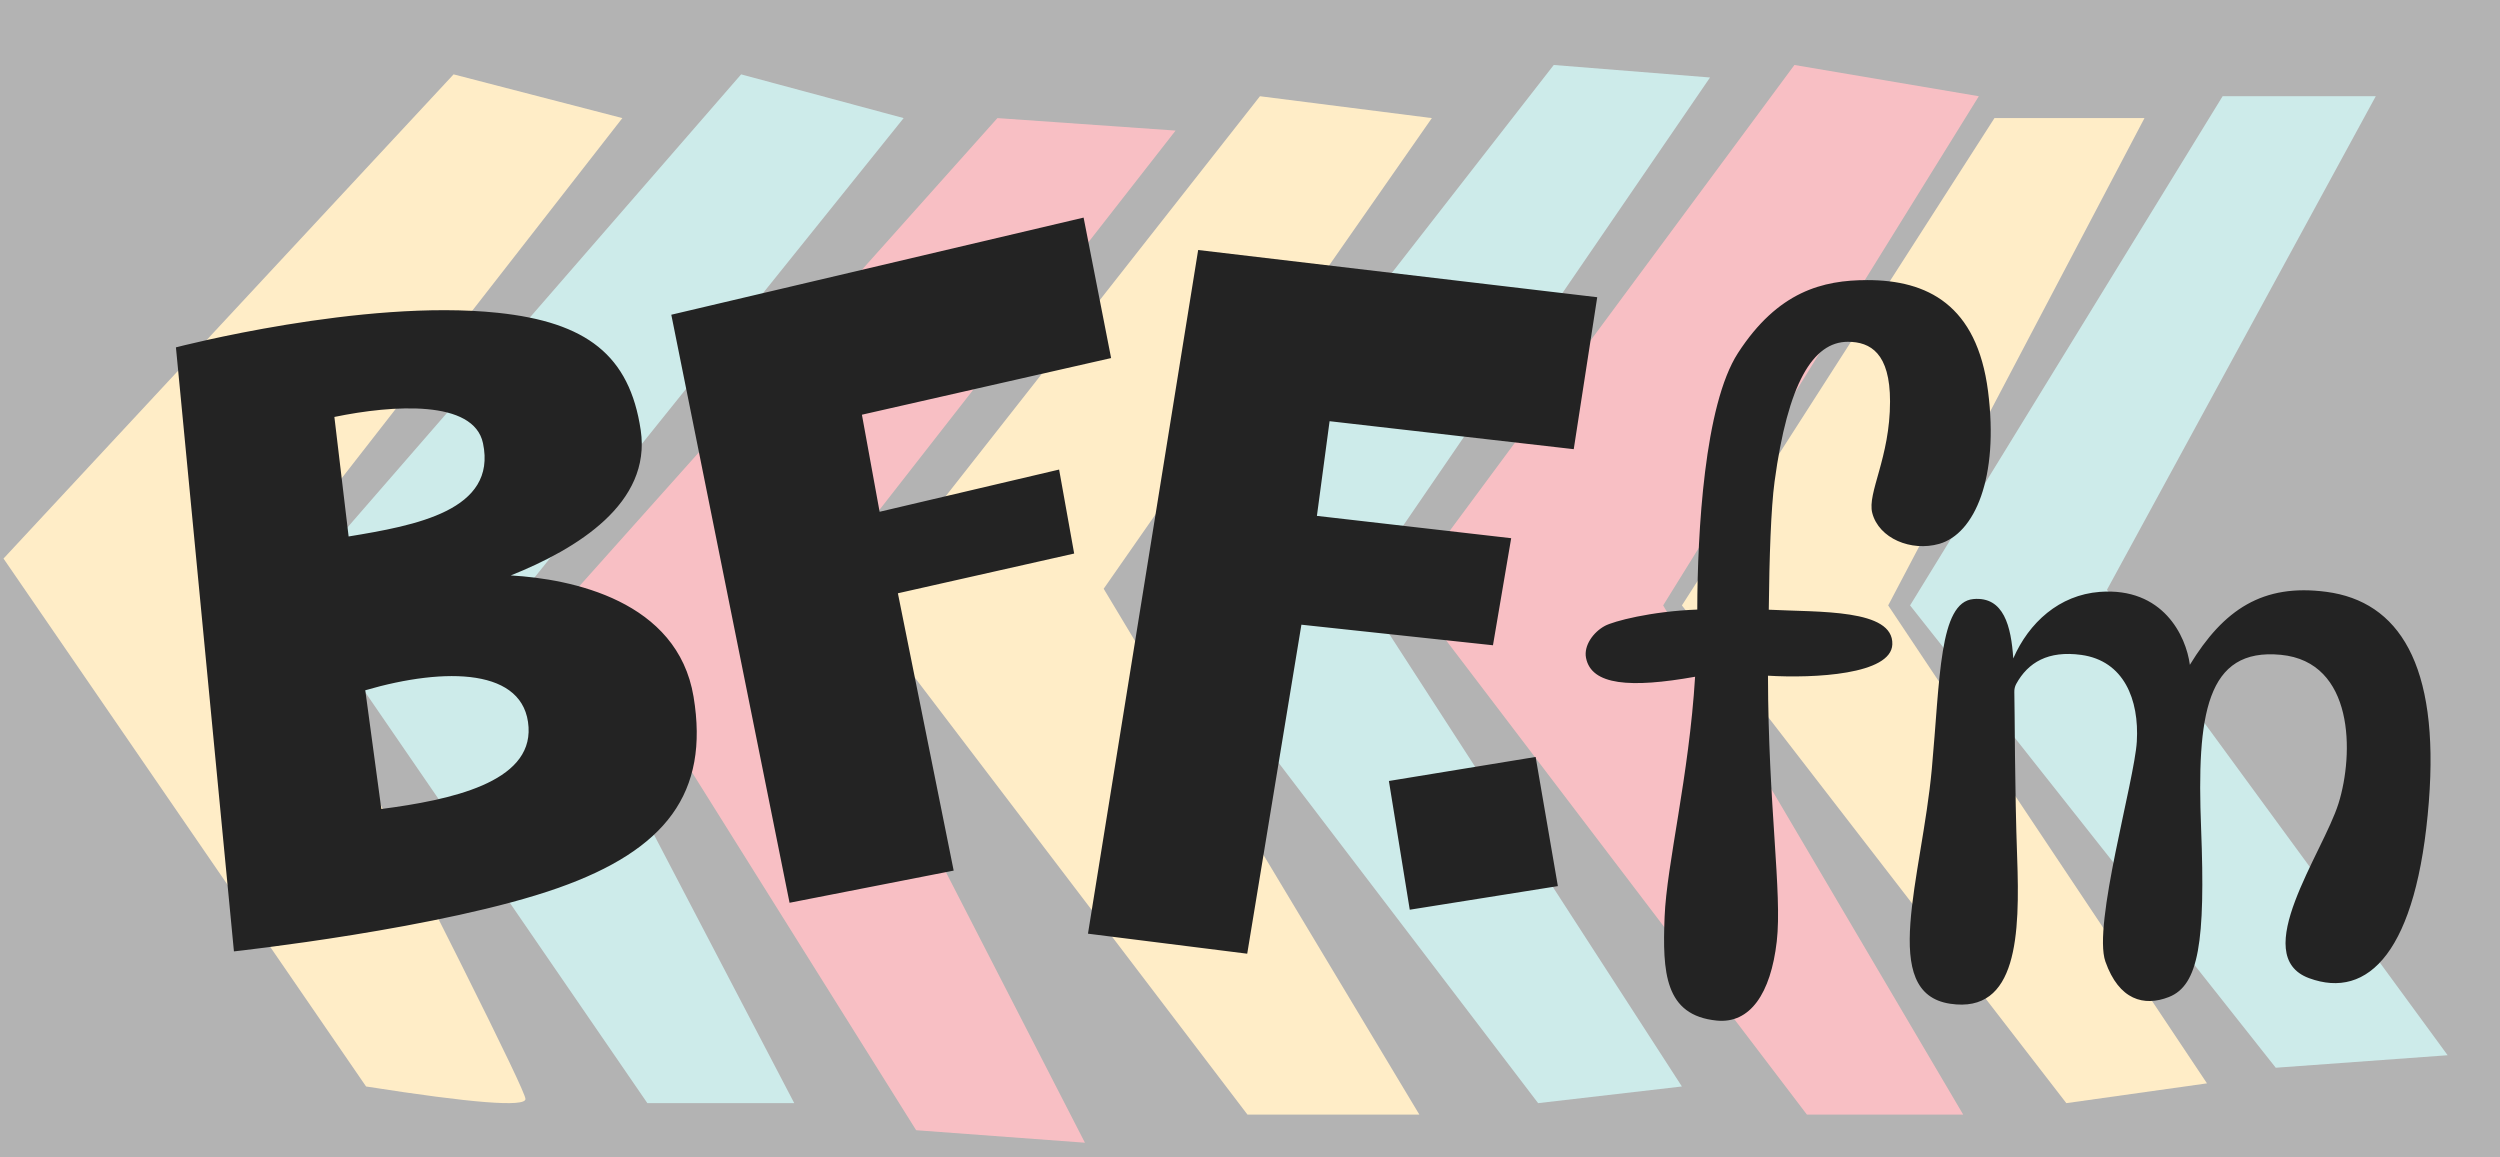
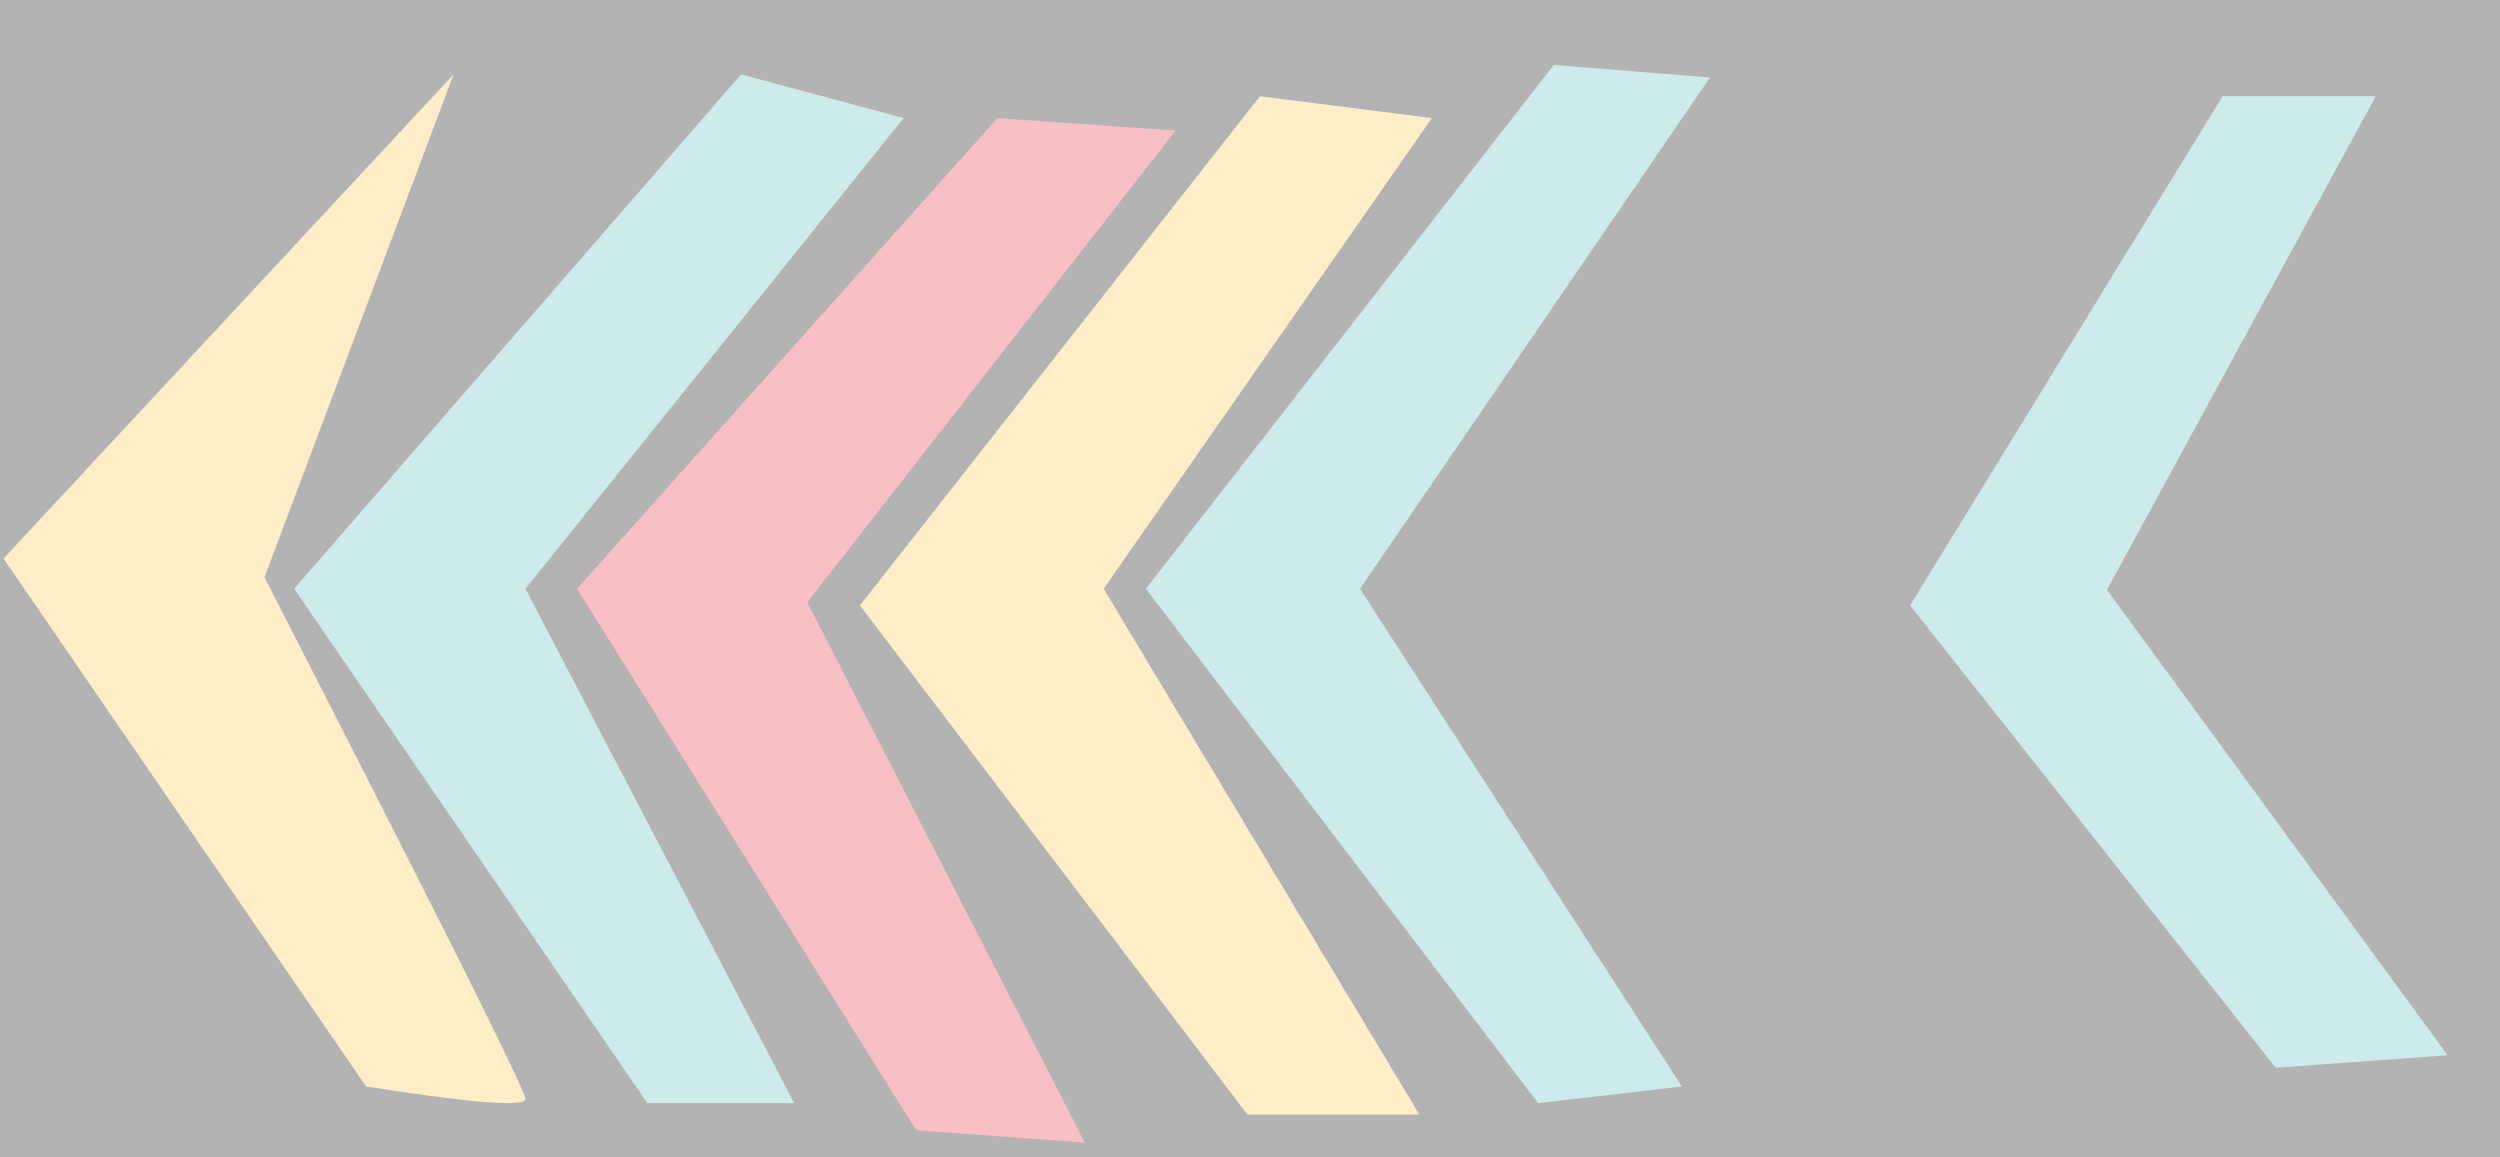
<svg xmlns="http://www.w3.org/2000/svg" width="1080" height="500" viewBox="0 0 1080 500">
  <rect x="0" y="0" width="1080" height="500" fill="#808080" stroke="none" />
  <title>Social Icon Line</title>
  <g fill="none" fill-rule="evenodd">
-     <path d="M195.946 32.125L1.516 241.295 158.14 469.36c45.907 7.197 68.861 8.996 68.861 5.398 0-3.599-37.58-78.72-112.743-225.365l154.6-198.375-72.912-18.893z" fill="#FFE1A2" />
+     <path d="M195.946 32.125L1.516 241.295 158.14 469.36c45.907 7.197 68.861 8.996 68.861 5.398 0-3.599-37.58-78.72-112.743-225.365z" fill="#FFE1A2" />
    <path fill="#ACDDDC" d="M320.166 32.125l-193.08 222.216 152.573 222.216h63.46L227.002 254.341 390.377 51.018z" />
    <path fill="#F4959C" d="M430.884 51.018L249.286 254.34l146.492 233.912 72.912 5.398-119.94-233.462L507.846 56.416z" />
    <path fill="#FFE1A2" d="M544.302 41.571L371.474 261.538l167.427 219.967h74.262L476.79 254.341 618.564 51.018z" />
    <path fill="#ACDDDC" d="M671.222 28.077L495.019 254.34 664.47 476.557l62.11-7.197L587.509 254.34 738.733 33.474z" />
-     <path fill="#F4959C" d="M854.851 41.571L775.19 28.077 607.762 254.34l172.827 227.164H848.1L718.48 261.538z" />
-     <path fill="#FFE1A2" d="M861.602 51.018l-135.021 210.52 166.076 215.019 60.76-8.547-137.722-206.472 110.718-210.52z" />
    <path fill="#ACDDDC" d="M960.168 41.571L825.147 261.538l157.975 199.725 74.262-5.398L910.21 254.79 1026.33 41.57z" />
    <path fill-opacity=".4" fill="#FFF" d="M0 0h1080v500H0z" />
    <g fill="#232323" fill-rule="nonzero">
-       <path d="M299.625 301.02c-6.892-41.62-52.742-50.922-78.97-52.432 28.79-11.516 60.79-31.217 56.141-62.714-4.8-32.507-23.513-46.68-61.692-50.736C156.77 128.943 76 150.063 76 150.063L101.06 411s90.56-9.892 140.132-27.429c46.428-16.416 65.317-40.988 58.433-82.551zM144.453 180.122c25.4-5.253 60.204-7.493 64.198 11.338 6.166 29.117-29.163 35.55-58.048 40.295l-6.15-51.633zm20.283 169.368l-6.937-51.3c35.026-10.188 69.006-9.401 70.532 15.943 1.443 23.917-33.587 31.444-63.595 35.357zM464.041 239.13l-6.506-36.281-77.542 18.237-7.645-41.93L480 154.688 468.116 94 290 135.964 341.088 390l70.9-13.896-24.1-119.808zM1005.07 255.681c-27.619-3.685-44.493 7.686-59.051 31.525-1.62-12.514-11.638-33.579-38.918-31.513-17.483 1.326-30.614 13.238-37.367 28.747-.92-13.798-4.054-26.834-17.234-25.646-14.84 1.338-14.362 34.342-17.954 73.363-4.36 47.377-22.977 96.774 7.9 101.457 29.23 4.432 30.16-30.104 28.965-63.328-1.068-29.54-1.002-63.18-1.22-71.297-.036-1.22.218-2.424.807-3.51 5.113-9.332 13.818-14.522 28.114-12.56 18.408 2.527 25.063 19.263 23.996 37.42-.994 16.92-19.116 79.372-13.573 95.068 5.882 16.649 16.67 19.533 27.444 15.296 12.877-5.072 15.81-23.843 13.896-72.901-1.915-49.054 2.151-78.041 34.467-74.92 31.788 3.07 31.6 42.812 24.895 64.216-6.704 21.408-39.065 65.794-12.689 75.484 25.489 9.367 46.645-11.374 51.713-76.22 4.672-59.582-13.143-86.535-44.19-90.68M817.486 278.391c.598-15.428-31.686-13.883-53.374-14.996.238-22.6.955-43.909 2.497-55.313 5.755-42.653 16.65-60.424 31.66-60.424 9.834 0 18.229 4.996 18.229 25.77 0 24.347-9.949 39.525-7.674 48.207 2.878 10.994 16.802 16.734 28.874 13.33 15.38-4.336 25.93-28.66 21.134-65.982C854.036 131.664 832.57 121 806.66 121c-19.187 0-38.576 4.844-55.853 31.503-14.535 22.44-17.507 77.503-17.585 110.832-20.175.755-36.182 5.06-39.875 7.034-5.058 2.703-9.206 8.538-8.194 13.789 2.3 11.928 19.237 13.17 47.127 8.2-2.616 42.903-12.265 81.053-13.166 103.665-.96 23.989 0 42.648 22.544 44.873 14.314 1.408 23.303-11.571 25.906-34.213 2.398-20.88-3.69-58.62-3.796-114.78 20.057 1.207 53.213-.513 53.718-13.512M600 337.385L663.397 327 673 382.801 609.014 393zM644.961 278.757l7.87-46.255-83.928-9.64 5.478-40.904 105.475 12.086L690 128.399 517.606 108 470 403.35l68.797 8.65 23.407-142.129z" />
-     </g>
+       </g>
  </g>
</svg>